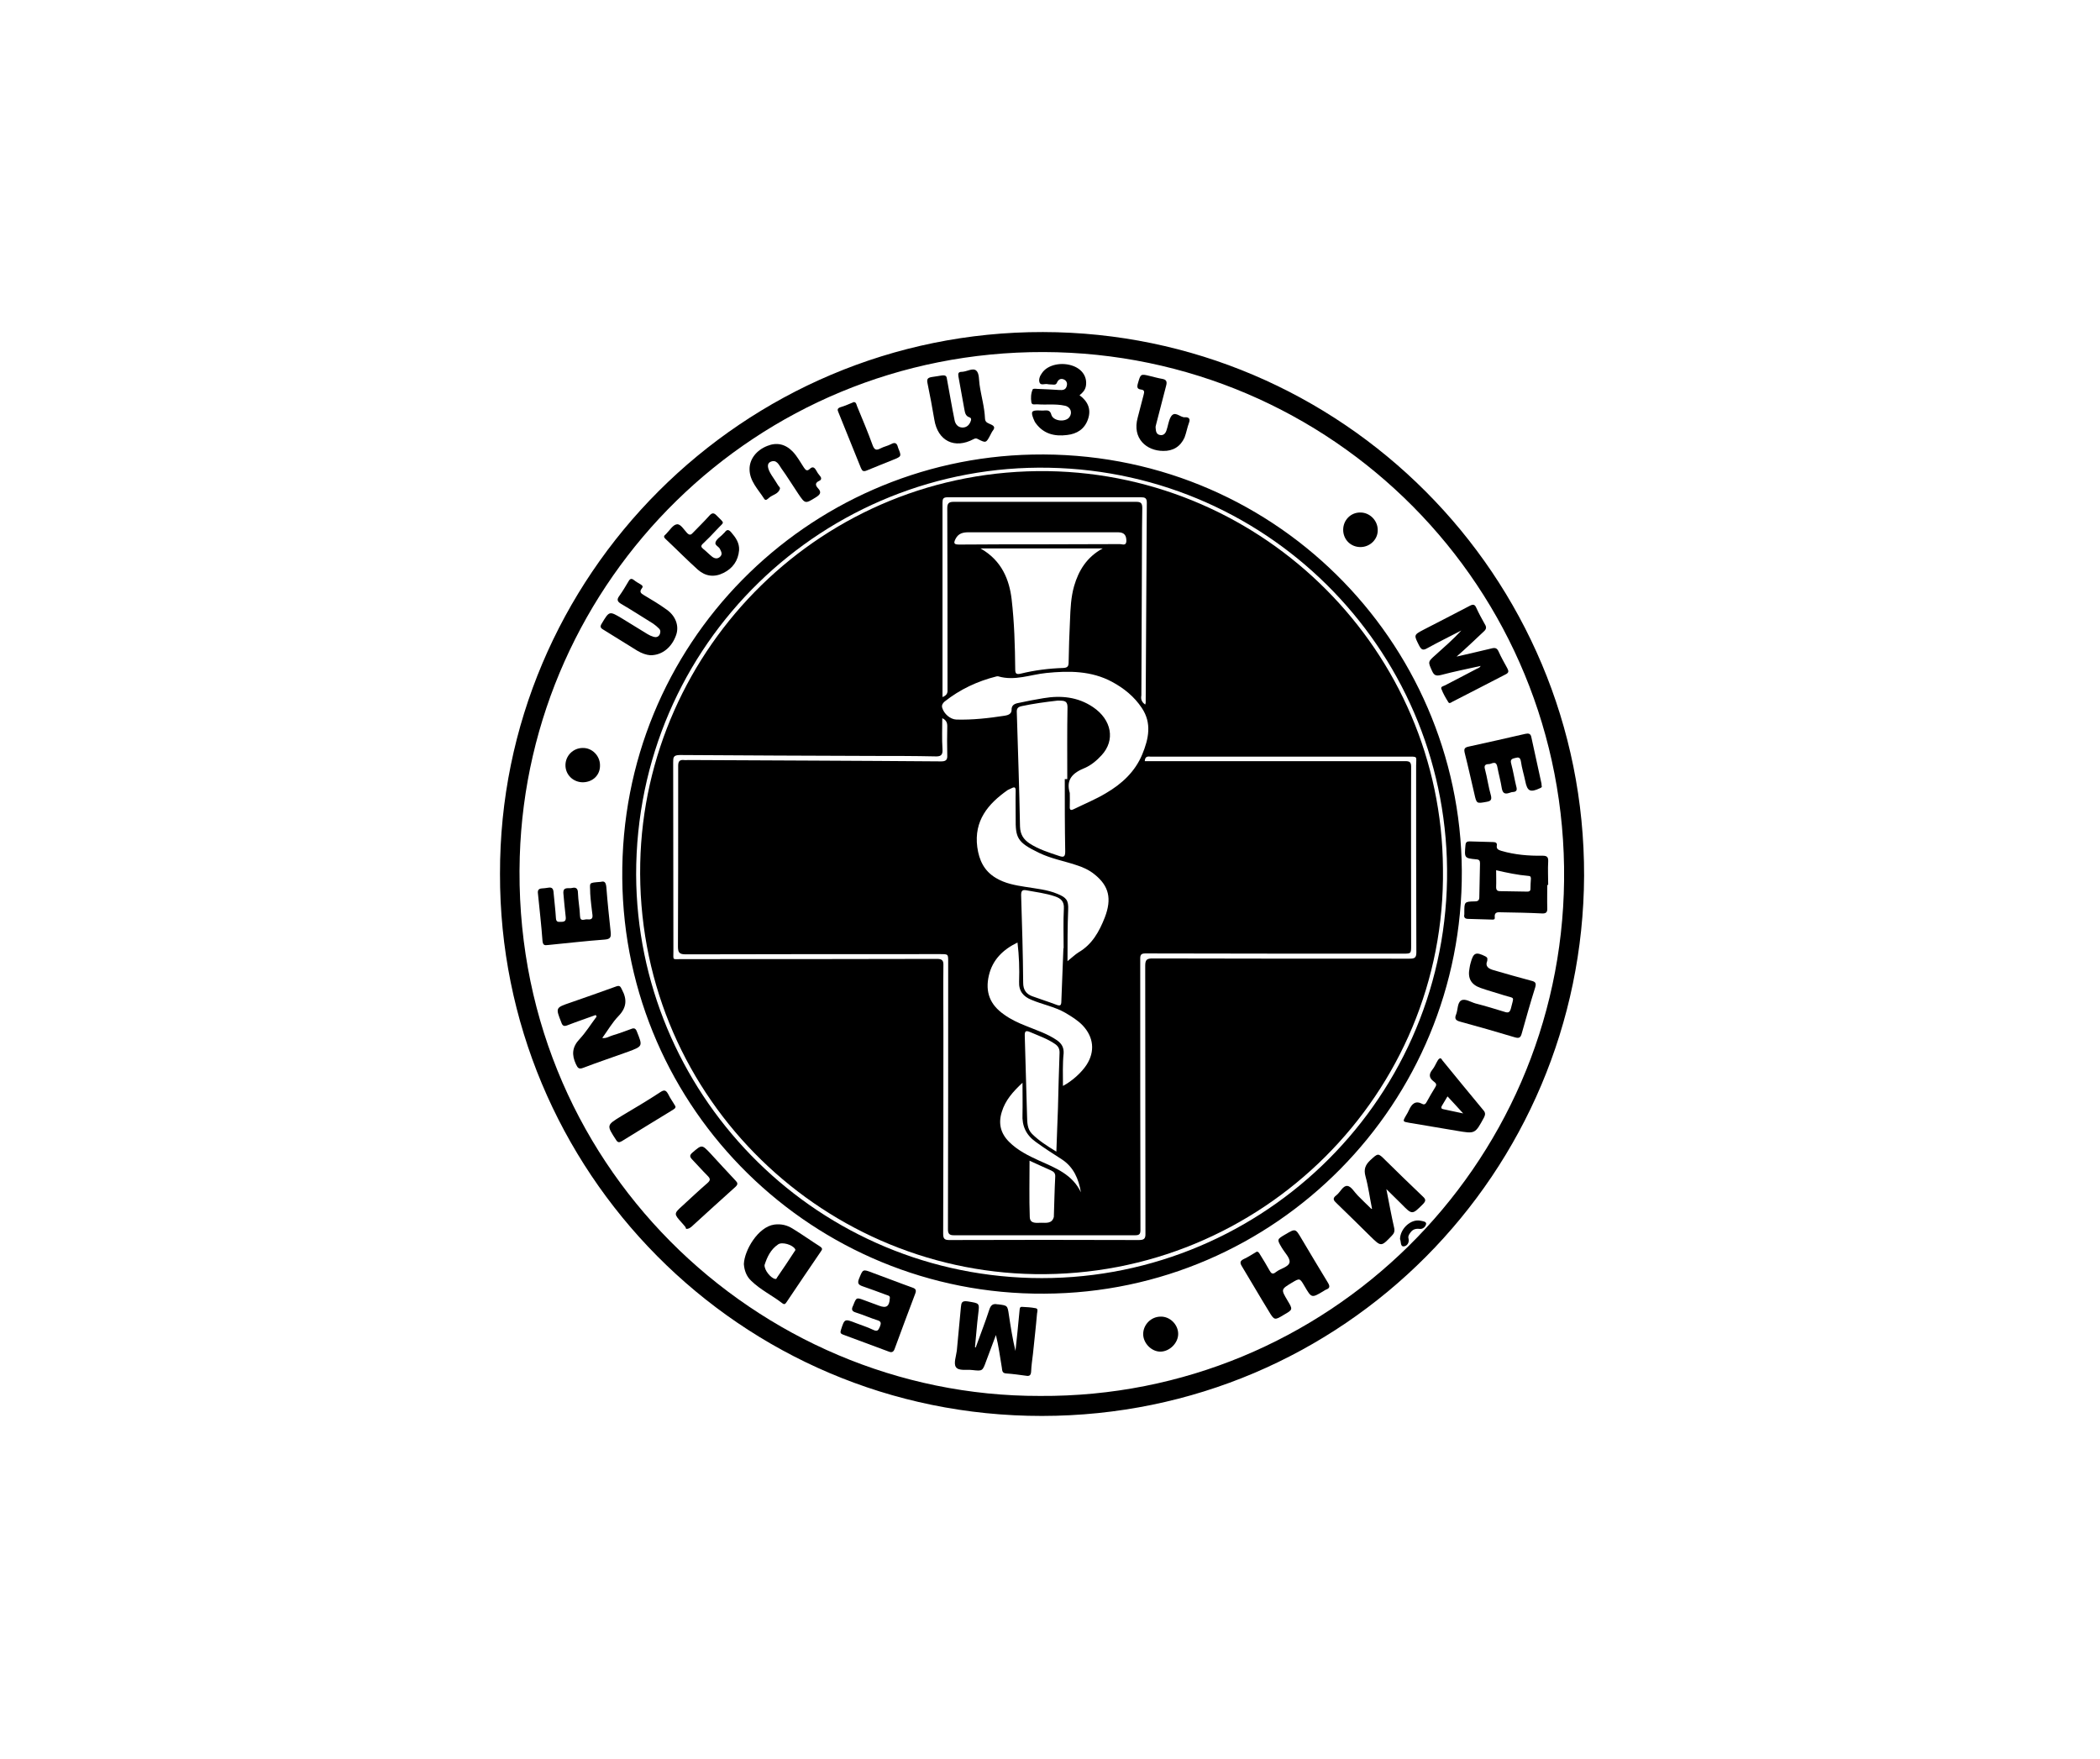
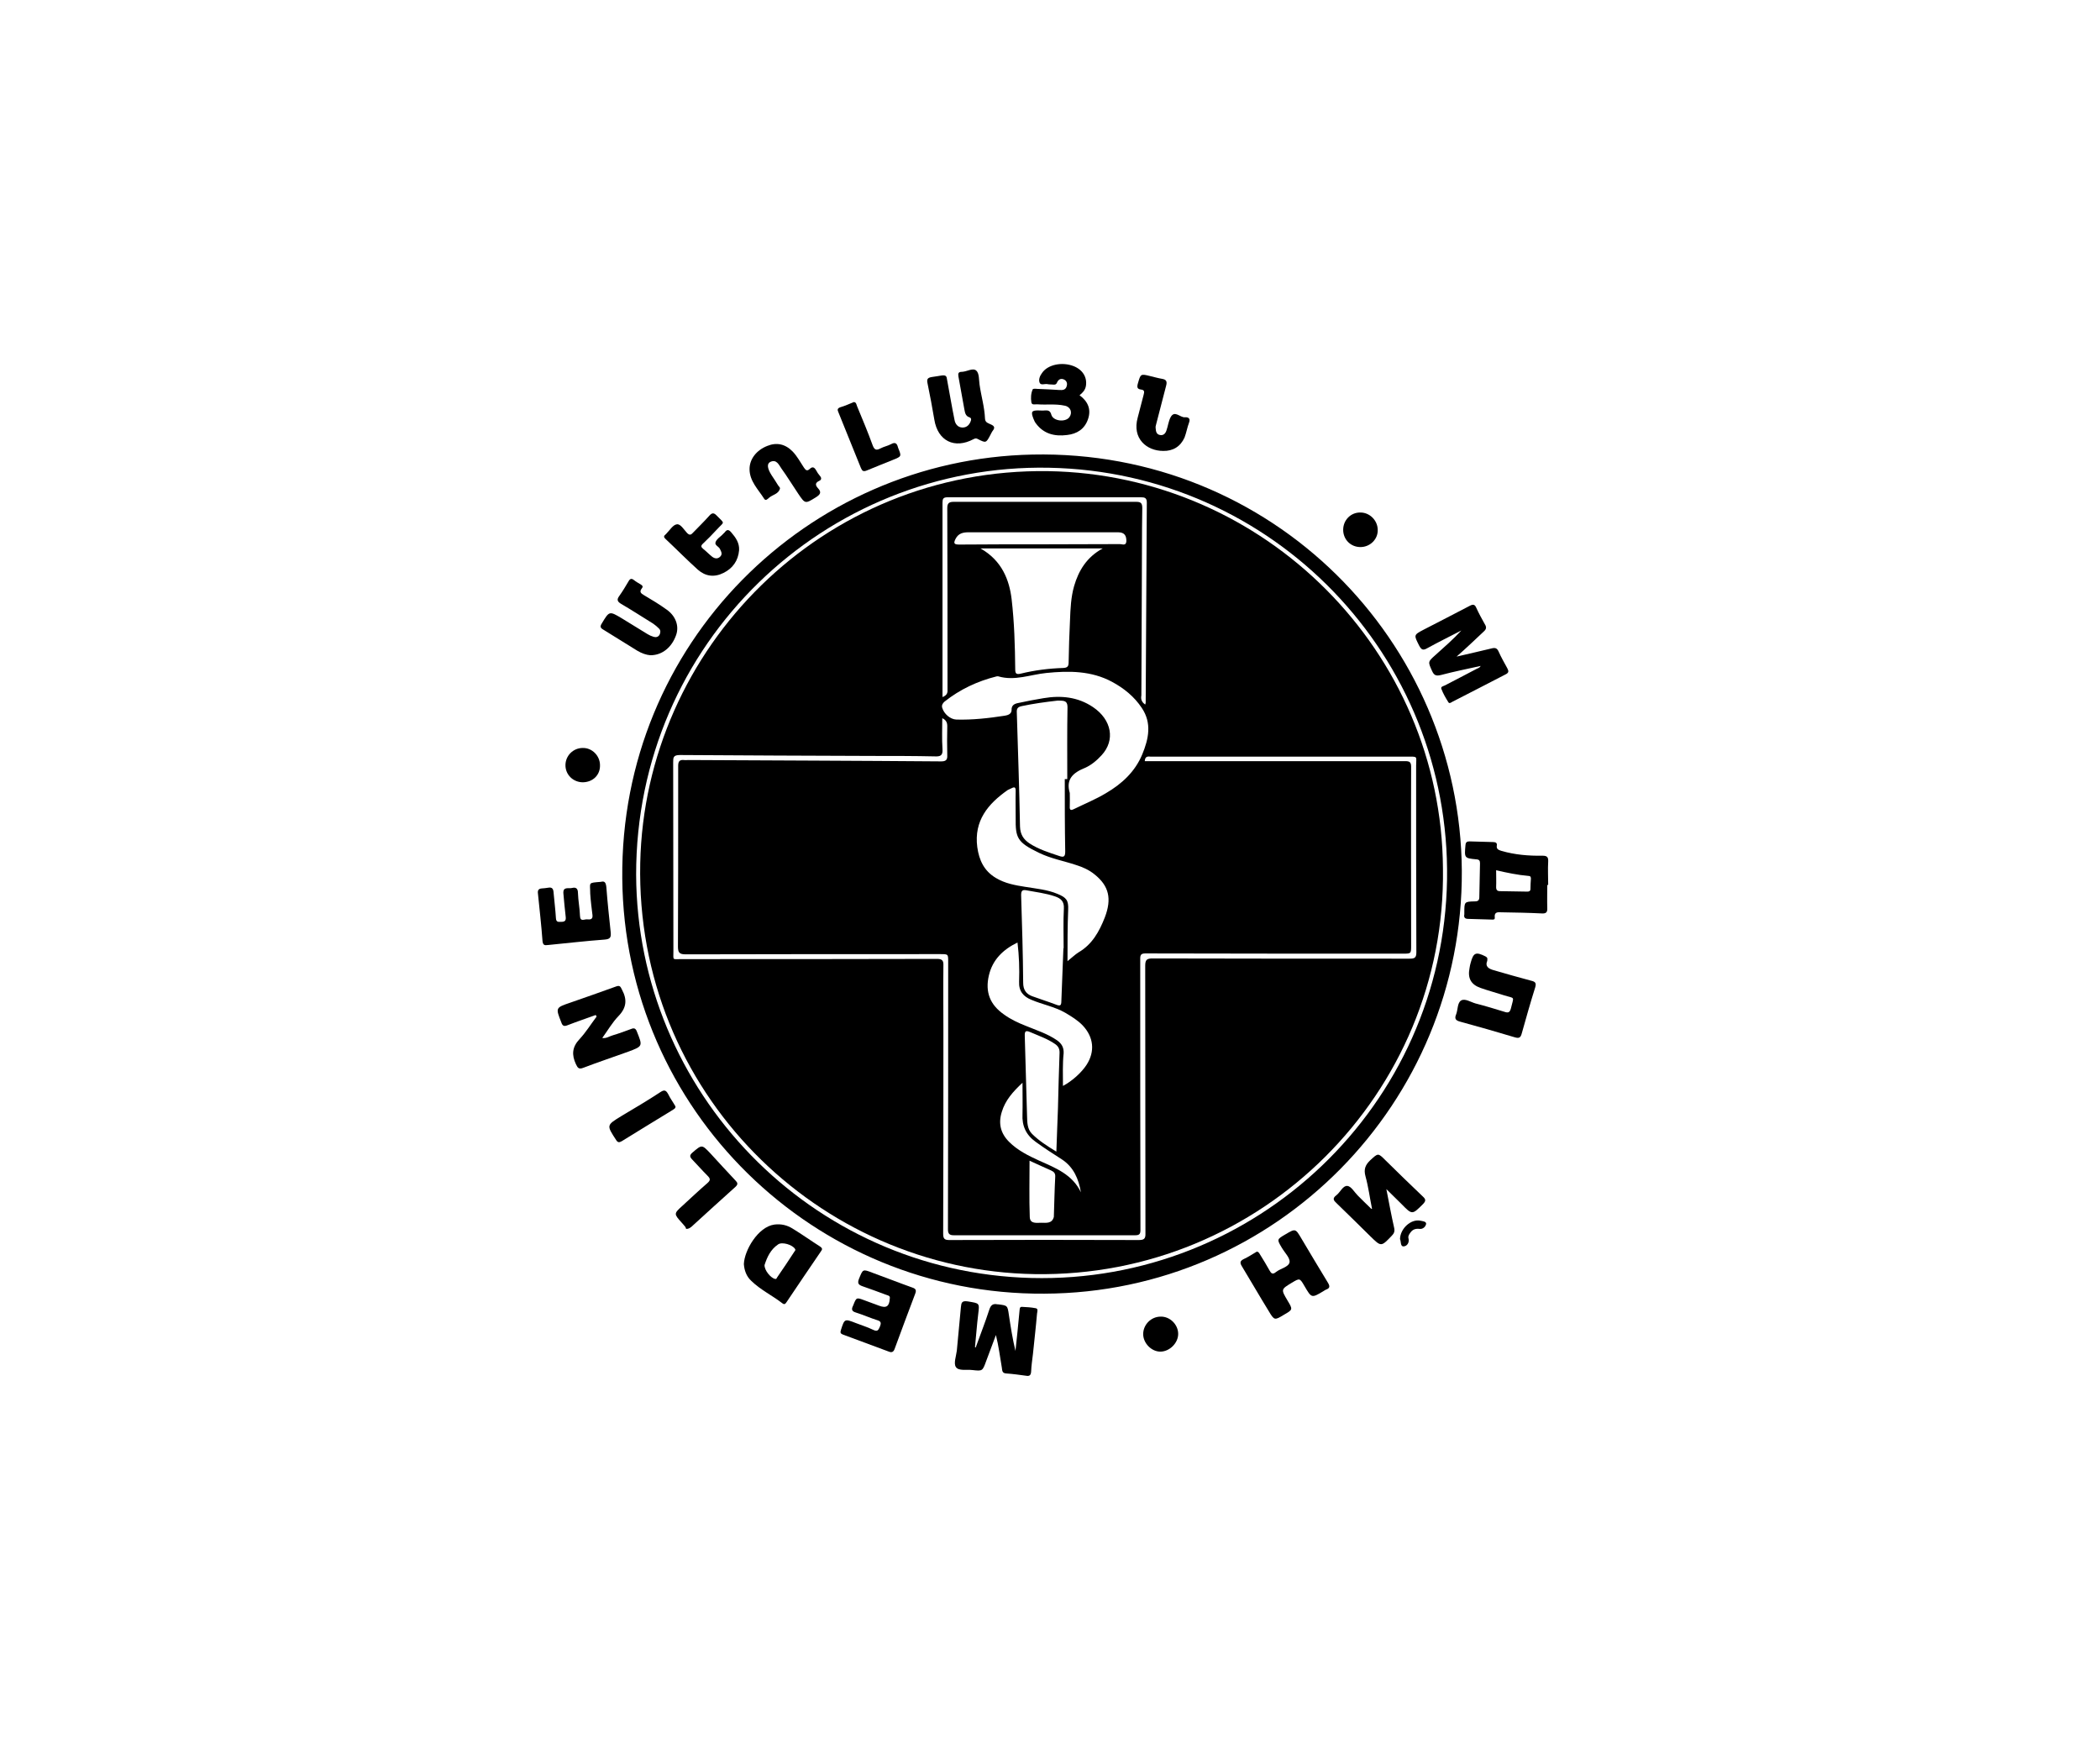
<svg xmlns="http://www.w3.org/2000/svg" version="1.1" id="Layer_1" x="0px" y="0px" viewBox="0 0 924 774" style="enable-background:new 0 0 924 774;" xml:space="preserve">
  <g>
    <g>
-       <path d="M220,384.5c-0.3-131,106.8-238.6,238.9-238.4c131.1,0.2,238.5,107,238.1,239.3C696.4,515.5,591.5,622.9,458.5,623    C325.1,623.1,219.7,514.7,220,384.5z M457.6,614.2c126.3,0.8,229.2-100.9,230.6-226.8c1.4-129-102.3-232.2-229-232.5    c-127.2-0.3-226.8,100.8-230.5,222C224.6,511.7,333.2,614.5,457.6,614.2z" />
      <path d="M459.5,569.2c-101.3,0.7-184.8-80.8-185.7-182.7c-1-103.6,81.6-184.5,180.5-186.5c105.3-2.2,188.2,82,188.9,183    C643.8,485.4,561.3,568.8,459.5,569.2z M279.9,384.9c0.4,95.2,76.6,174.9,173.9,177.4c98.7,2.5,181.3-75.8,182.9-175.4    c1.5-98.2-76.5-179.2-175.1-181.1C363.2,203.9,279.8,282.8,279.9,384.9z" />
      <path d="M640.9,288.9c5.5-1.3,10.5-2.4,15.4-3.6c1.5-0.4,2.4-0.2,3.1,1.4c1.1,2.5,2.5,4.9,3.8,7.3c0.7,1.3,0.7,2-0.7,2.7    c-7.8,4-15.6,8.1-23.5,12.1c-0.5,0.3-1.3,0.9-1.7,0.2c-1.2-1.9-2.3-3.8-3.1-5.9c-0.4-1,0.9-1.2,1.5-1.5c4.6-2.4,9.3-4.8,14-7.3    c0.6-0.3,1.3-0.4,1.8-1.3c-5.9,1.3-11.8,2.5-17.5,4c-2.1,0.5-3,0.2-3.9-1.8c-1.8-4-1.9-4,1.5-7c3.9-3.5,7.8-6.9,11.4-10.8    c-5,2.6-10.1,5.1-15,7.8c-1.9,1.1-2.6,0.7-3.6-1.2c-2.3-4.6-2.5-4.6,2.1-7c6.7-3.5,13.5-6.9,20.1-10.4c1.5-0.8,2.3-0.8,3,0.9    c1.1,2.4,2.4,4.8,3.7,7.1c0.9,1.4,0.7,2.3-0.6,3.4C648.9,281.6,645.2,285.1,640.9,288.9z" />
      <path d="M680.8,389.4c0,3.4-0.1,6.8,0,10.1c0.1,1.9-0.5,2.5-2.4,2.4c-6-0.3-11.9-0.4-17.9-0.5c-1.6-0.1-3.1-0.1-2.8,2.3    c0.1,1.1-0.8,0.9-1.5,0.9c-3.4-0.1-6.8-0.2-10.2-0.3c-1.4,0-2-0.6-1.7-2c0-0.3,0-0.5,0-0.8c0-4.7,0-4.8,4.6-4.9c1.6,0,2-0.6,2-2    c0.1-4.9,0.2-9.8,0.3-14.7c0-1.2-0.3-1.7-1.6-1.8c-5.3-0.5-5.3-0.6-4.8-6.2c0.1-1.3,0.6-1.7,1.8-1.7c3.5,0.1,6.9,0.2,10.4,0.3    c1.1,0,1.8,0.4,1.6,1.5c-0.3,1.7,0.9,2,2.1,2.4c5.9,1.7,11.9,2.2,18,2.1c2,0,2.6,0.6,2.5,2.6c-0.2,3.4,0,6.8,0,10.2    C681.1,389.4,681,389.4,680.8,389.4z M658.3,382.9c0,2.6,0.1,5,0,7.4c0,1.3,0.5,1.8,1.7,1.8c4,0.1,8,0.1,12,0.2    c0.8,0,1.4-0.2,1.4-1.2c0-1.5,0.1-3,0.2-4.5c0-0.7-0.2-1.2-1-1.2C667.8,385,663.1,384,658.3,382.9z" />
      <path d="M429.3,592.9c2-5.6,4.2-11.1,6-16.7c0.7-2.1,1.7-2.7,3.6-2.3c0.1,0,0.2,0,0.3,0c4.1,0.5,4.1,0.5,4.7,4.6    c0.8,5.3,1.6,10.5,2.9,15.9c0.3-2.8,0.6-5.7,0.9-8.5c0.3-3.1,0.6-6.2,0.9-9.3c0.1-0.7,0-1.6,1-1.6c2,0.1,4.1,0.2,6.1,0.6    c1.2,0.2,0.7,1.5,0.6,2.3c-0.5,5.9-1.2,11.8-1.8,17.8c-0.3,2.6-0.7,5.1-0.8,7.7c-0.1,1.7-0.7,2.2-2.3,1.9c-2.9-0.4-5.8-0.8-8.7-1    c-1.9-0.1-1.7-1.5-1.9-2.6c-0.8-4.7-1.4-9.5-2.6-14.3c-1.4,3.8-2.9,7.7-4.3,11.5c-1.6,4.4-1.6,4.4-6.1,3.9c-2.5-0.3-6,0.5-7.2-1.3    c-1.1-1.6,0.1-4.8,0.4-7.2c0.6-6.4,1.2-12.8,1.8-19.2c0.2-1.8,0.3-2.9,3-2.5c5.3,0.9,5.2,0.6,4.6,5.7c-0.6,4.8-0.9,9.6-1.4,14.3    C429,592.8,429.1,592.8,429.3,592.9z" />
      <path d="M262.1,446.6c-4.1,1.5-8.3,2.9-12.4,4.5c-1.5,0.6-2.2,0.3-2.7-1.2c-2.6-6.6-2.6-6.5,4.1-8.8c6.6-2.3,13.2-4.6,19.8-7    c1.8-0.7,2.1-0.1,2.8,1.4c2.3,4.3,2,7.9-1.6,11.6c-2.7,2.8-4.7,6.3-7.1,9.6c1.8,0.3,3.2-0.8,4.7-1.2c2.7-0.8,5.4-1.8,8.1-2.8    c1.2-0.5,1.9-0.2,2.4,1.1c2.6,6.5,2.7,6.5-3.7,8.9c-6.6,2.4-13.3,4.6-19.8,7.1c-2,0.8-2.5,0.1-3.3-1.6c-1.9-4.1-1.7-7.5,1.6-11    c2.8-3,5-6.6,7.5-9.9C262.3,446.8,262.2,446.7,262.1,446.6z" />
      <path d="M603.7,531.9c-1-4.9-1.6-9.7-2.9-14.4c-0.8-3-0.1-4.9,2.1-7c3.5-3.2,3.4-3.3,6.7,0c5.5,5.4,10.9,10.7,16.5,16    c1.3,1.2,1.3,1.9,0.1,3.2c-4.9,4.9-4.8,4.9-9.7-0.1c-2-2-4-3.9-6.5-6.4c1.2,6.2,2.2,11.6,3.4,16.9c0.4,1.7,0,2.6-1.1,3.7    c-4.6,4.8-4.6,4.8-9.3,0.2c-5-4.9-9.9-9.8-14.9-14.6c-1.3-1.2-2-2.1-0.1-3.5c1.7-1.3,2.9-4.3,4.8-4.1c1.7,0.1,3.1,2.7,4.6,4.2    c1.9,1.9,3.8,3.8,5.7,5.6C603.1,531.8,603.3,531.8,603.7,531.9z" />
      <path d="M553,550.7c0.9,0.1,1.1,0.8,1.5,1.4c1.4,2.3,2.8,4.5,4.1,6.9c0.7,1.3,1.4,1.9,2.8,0.7c2-1.6,5.6-2.2,6-4.3    c0.3-1.9-2.1-4.2-3.4-6.4c-2.2-3.7-2.2-3.7,1.6-5.9c4.4-2.6,4.4-2.6,7,1.8c3.9,6.5,7.7,13,11.7,19.5c0.9,1.5,0.9,2.4-0.8,3    c-0.4,0.2-0.8,0.4-1.2,0.7c-5.2,3.1-5.2,3.1-8.3-2.2c-2.1-3.6-2.1-3.6-5.6-1.5c-4.8,2.9-4.8,2.9-1.9,7.8c2.4,4,2.4,4-1.6,6.3    c-4.1,2.5-4.2,2.5-6.7-1.7c-4-6.5-7.8-13.1-11.8-19.7c-0.9-1.5-0.8-2.3,0.8-3.1C549.2,553.1,551.1,551.8,553,550.7z" />
      <path d="M654.4,422.7c-1.1,2.7,0.8,3.6,2.9,4.2c5.4,1.6,10.9,3.1,16.4,4.6c1.7,0.4,2.4,0.9,1.8,2.9c-2.1,6.7-4,13.4-5.9,20.2    c-0.5,1.9-1.1,2.4-3.1,1.8c-8-2.4-16-4.7-24.1-6.9c-1.9-0.5-2.5-1.3-1.7-3.2c0.8-2,0.5-5.1,2.2-6.1c1.7-1,4.2,0.7,6.3,1.3    c4.3,1.1,8.6,2.4,12.8,3.7c1.5,0.5,2.3,0.4,2.8-1.5c1.3-5.6,2-4.2-3.1-5.8c-3.4-1.1-6.8-2-10.2-3.2c-4.3-1.5-5.8-4.3-4.9-8.8    c0.1-0.8,0.3-1.6,0.5-2.3c1.2-4.5,2.3-4.9,6.5-2.8C654.5,421.4,654.5,421.4,654.4,422.7z" />
      <path d="M327.3,556.2c0.2-6,6.2-16.4,13.4-17.4c3.1-0.4,5.7,0.3,8.1,1.8c4.1,2.5,8,5.3,12.1,7.9c1,0.7,1,1.2,0.3,2.1    c-5.1,7.4-10.1,14.9-15.1,22.3c-0.6,0.9-1,1.2-1.9,0.5c-4.4-3.4-9.6-5.9-13.6-9.8C328.4,561.6,327.5,558.9,327.3,556.2z     M336.4,556.6c-0.1,2.3,2.7,5.7,4.6,6.1c0.7,0.2,0.7-0.3,0.9-0.6c2.6-3.8,5.2-7.6,7.7-11.5c0.2-0.3,0.6-0.6,0.2-1.1    c-1.1-1.8-5.6-3.2-7.4-2C339,549.8,337.5,553.2,336.4,556.6z" />
      <path d="M264.4,388c1.7-0.5,2.2,0.4,2.4,2.4c0.5,6.6,1.2,13.1,1.9,19.7c0.2,2.1,0,3.1-2.6,3.3c-8.3,0.6-16.7,1.6-25,2.4    c-1.5,0.2-2.2,0.1-2.4-1.8c-0.5-6.9-1.3-13.8-2-20.8c-0.2-1.4,0.2-2.2,1.7-2.3c0.9-0.1,1.8-0.1,2.7-0.3c2-0.4,2.4,0.6,2.5,2.4    c0.3,3.6,0.8,7.3,1,10.9c0.1,2,1.1,1.7,2.4,1.7c1.7,0,2.1-0.7,1.9-2.3c-0.4-3.4-0.7-6.7-1-10.1c-0.3-3.3,2.3-2.1,3.8-2.5    c1.6-0.4,2.6,0.1,2.6,2.2c0.1,3.4,0.8,6.7,0.9,10.1c0.1,2.7,1.9,1.4,3.1,1.5c1.2,0.1,2.6,0.2,2.4-1.8c-0.4-3.2-0.8-6.4-1-9.5    C259.7,388.1,258.5,388.5,264.4,388z" />
-       <path d="M678.3,345.5c0.3,0.9-0.1,1-0.7,1.3c-4.3,2-5.6,1.4-6.5-3.2c-0.6-2.9-1.5-5.7-1.9-8.6c-0.3-1.8-1.1-1.9-2.5-1.5    c-1.3,0.3-2.3,0.6-1.8,2.4c0.9,3.3,1.4,6.6,2.2,9.9c0.5,1.7,0.4,2.6-1.6,2.7c-0.5,0-1,0.3-1.5,0.4c-1.9,0.6-2.8,0.1-3.2-2    c-0.5-3.2-1.4-6.4-2-9.6c-0.6-2.9-2.5-1.1-3.7-1.1c-1.3,0-2.3,0.4-1.7,2.3c1,3.8,1.5,7.7,2.6,11.5c0.5,2-0.2,2.5-1.9,2.8    c-4.4,0.8-4.4,0.9-5.4-3.6c-1.4-5.9-2.7-11.9-4.2-17.8c-0.4-1.7-0.3-2.5,1.7-2.9c8.3-1.8,16.6-3.7,24.9-5.6    c1.4-0.3,2.4-0.2,2.7,1.5c1.5,6.9,3,13.7,4.5,20.6C678.2,345.1,678.3,345.4,678.3,345.5z" />
      <path d="M391.5,571.4c0.3-1.4-0.9-1.4-1.6-1.7c-3.5-1.3-7-2.6-10.5-3.8c-1.6-0.6-2.2-1.2-1.5-3.1c1.8-4.4,1.6-4.5,6-2.8    c5.8,2.1,11.6,4.4,17.5,6.5c1.5,0.5,1.9,1.1,1.3,2.7c-3.1,8.1-6.1,16.3-9.1,24.4c-0.5,1.3-1.3,1.6-2.5,1.1    c-6.7-2.5-13.5-5-20.2-7.5c-1-0.4-1.3-0.8-0.9-2c1.6-5,1.6-5,6.5-3.1c2.6,1,5.4,1.9,7.9,3.1c1.9,0.9,2.2-0.3,2.8-1.6    c0.5-1.3,0.6-2.2-1.1-2.7c-3.2-1-6.3-2.4-9.5-3.4c-1.7-0.5-2.1-1.3-1.3-2.9c0-0.1,0.1-0.2,0.1-0.2c1.4-3.6,1.4-3.6,4.9-2.3    c2.2,0.8,4.3,1.6,6.5,2.4C390,575.7,391.3,574.8,391.5,571.4z" />
-       <path d="M633.9,465.6c0.3,0.3,0.6,0.6,0.8,1c6,7.3,11.9,14.6,18,21.9c0.9,1,0.9,1.9,0.3,3.1c-4,7.4-3.9,7.3-12.2,5.9    c-6.9-1.2-13.9-2.3-20.8-3.5c-2.8-0.5-2.9-0.5-1.4-3.1c0.5-0.8,1-1.7,1.4-2.6c1.2-2.6,2.8-4.2,5.8-2.6c0.9,0.5,1.5,0,1.9-0.8    c1.3-2.3,2.5-4.5,3.9-6.7c0.8-1.3-0.1-1.8-0.8-2.4c-2-1.5-2.2-3.1-0.6-5.1c1-1.2,1.6-2.8,2.4-4.1    C632.9,466.2,633.1,465.7,633.9,465.6z M636.9,482.4c-0.9,1.5-1.7,2.9-2.5,4.2c-0.4,0.7-0.3,1.2,0.5,1.4c2.7,0.6,5.5,1.2,8.9,1.9    C641.3,487.1,639.2,484.9,636.9,482.4z" />
      <path d="M414.4,165.2c2.2-0.3,2.1,0.8,2.3,1.8c1.1,5.9,2.1,11.9,3.3,17.8c0.3,1.7,1.4,3.2,3.3,3.3c1.7,0.1,3-0.8,3.7-2.5    c0.4-0.9,0.5-1.7-0.5-2c-1.8-0.6-1.9-2.2-2.2-3.6c-0.9-4.8-1.7-9.6-2.6-14.4c-0.2-1.3,0-1.9,1.3-2c0.1,0,0.2,0,0.3,0    c2.2-0.1,4.8-1.9,6.3-0.5c1.3,1.2,1.1,4,1.4,6.1c0.7,5,2.2,9.9,2.4,15c0.1,1.8,1.5,2,2.7,2.6c1.3,0.6,1.8,1.3,0.8,2.6    c-0.5,0.6-0.8,1.4-1.2,2.1c-1.8,3.4-1.9,3.5-5.4,1.7c-0.7-0.4-1.1-0.4-1.9,0c-8.4,4.5-15.8,0.8-17.3-8.6c-0.9-5.3-1.9-10.7-3-16    c-0.4-1.8,0.1-2.4,1.8-2.7C411.7,165.7,413.4,165.3,414.4,165.2z" />
      <path d="M286.2,288.3c-1.7-0.1-3.8-0.8-5.8-2c-5-3.1-10-6.2-15-9.3c-1.2-0.7-1.5-1.3-0.6-2.7c3.3-5.5,3.3-5.5,8.7-2.3    c3.8,2.3,7.6,4.7,11.4,7c0.8,0.5,1.7,0.9,2.7,1.2c1,0.3,2,0.1,2.6-0.9c0.5-1,0.5-2-0.2-2.7c-0.8-0.8-1.7-1.6-2.6-2.2    c-4.7-2.9-9.3-5.9-14.1-8.7c-1.7-1-2-1.9-0.8-3.5c1.5-2.1,2.8-4.3,4.1-6.5c0.6-1.1,1.3-1.3,2.3-0.5c1,0.8,2.1,1.4,3.1,2    c0.8,0.5,1,1,0.4,1.7c-1.2,1.5-0.4,2.2,1,3c3.4,2,6.7,4,9.9,6.3c4,2.8,5.6,7.2,4.2,11.2C295.6,284.8,291.4,288.3,286.2,288.3z" />
      <path d="M475,173.9c3.8,2.8,5.2,6.3,3.7,10.6c-1.5,4.3-4.8,6.4-9.2,6.9c-5.5,0.7-10.3-0.5-13.7-5.1c-0.5-0.6-0.8-1.4-1.1-2.1    c-1.2-3.1-0.8-3.7,2.5-3.6c0.8,0,1.6,0.1,2.4,0c1.5-0.1,2.5,0,3,1.9c0.8,2.8,6.1,3.4,7.9,1.1c1.5-2,0.6-4.6-2-5.1    c-4-0.9-8-0.3-12-0.6c-1-0.1-2.5,0.5-2.7-0.9c-0.3-1.9-0.2-3.9,0.6-5.7c0.1-0.3,1.2-0.3,1.8-0.2c3.3,0.1,6.6,0.3,9.9,0.5    c1.5,0.1,2.9,0,3.3-1.9c0.3-1.2-0.2-2.2-1.2-2.7c-1.5-0.7-2.6,0-3.2,1.5c-0.4,0.8-1.1,0.8-1.8,0.7c-0.8-0.1-1.6,0-2.4-0.2    c-1.2-0.2-2.9,0.7-3.4-0.7c-0.5-1.4,0.2-3,1.1-4.2c2.5-3.7,8.8-5,13.9-3c4,1.6,6,4.9,5.4,8.7C477.5,171.6,476.4,172.8,475,173.9z" />
      <path d="M325.2,242.1c-0.4,4.6-2.8,8-6.9,10c-4,2-7.9,1.5-11.2-1.4c-4.9-4.4-9.5-9.1-14.3-13.6c-0.8-0.7-0.8-1.3,0-1.9    c0.1-0.1,0.3-0.2,0.4-0.4c1.5-1.5,2.9-3.9,4.6-4.1c1.6-0.3,3.1,2.3,4.5,3.8c1.2,1.2,1.8,0.8,2.7-0.2c2.4-2.5,4.9-4.9,7.2-7.5    c1.1-1.2,1.9-1.2,3-0.1c3.9,4,3.6,2.6,0.3,6.2c-2,2.2-4.1,4.3-6.2,6.3c-1,0.9-0.9,1.5,0.1,2.3c1.4,1.1,2.6,2.4,4,3.5    c1.1,0.8,2.3,1,3.4,0c1.2-1.1,0.6-2.2,0-3.4c-0.5-1.2-2.6-1.7-1.9-3.2c0.5-1.2,1.7-2,2.7-2.9c0.4-0.5,0.9-0.8,1.3-1.3    c1-1.4,1.8-1.2,2.9,0.1C323.7,236.5,325.4,238.9,325.2,242.1z" />
      <path d="M329.8,206.4c0-4.4,3-8.3,7.8-10.2c4.2-1.7,8-0.8,11.2,2.5c2,2.1,3.3,4.6,4.9,7c0.7,1,1.3,1.8,2.5,0.7    c1.4-1.4,2.2-0.7,3,0.7c0.4,0.8,0.9,1.5,1.5,2.2c0.8,0.9,0.9,1.8-0.3,2.3c-1.9,0.9-1.6,2-0.5,3.2c1.7,1.8,1,2.8-0.9,4    c-4.7,2.9-4.7,3-7.8-1.6c-2.5-3.7-4.8-7.5-7.4-11.1c-1.1-1.6-2.1-4.1-4.8-2.9c-1.7,0.8-1.4,2.9,0.5,5.9c1,1.5,2,3,2.9,4.5    c0.3,0.4,0.9,1,0.8,1.3c-0.6,2.5-3.2,2.7-4.8,4.1c-0.6,0.5-1.5,1.6-2.2,0.4C333.6,215.3,329.8,211.7,329.8,206.4z" />
      <path d="M511.8,198.4c-7.2,0-13.8-5.4-11.2-14.7c0.9-3.3,1.7-6.7,2.6-10c0.3-1.2,0.5-2.1-1.1-2.3c-1.8-0.2-1.9-1.1-1.4-2.8    c1.2-4.1,1.1-4.2,5.5-3.1c1.7,0.4,3.4,0.9,5.2,1.2c1.8,0.3,2.2,1.2,1.7,3c-1.5,5.7-2.9,11.3-4.4,17c-0.2,0.6-0.3,1.2-0.2,1.8    c0.1,1.3,0.3,2.6,1.9,2.9c1.5,0.3,2.4-0.7,2.8-1.9c0.7-1.9,0.9-4,1.8-5.8c1.8-3.5,4.2,0.1,6.4-0.1c1-0.1,2.6,0.2,1.8,2.3    c-0.8,2.1-1.2,4.5-2,6.6C519.4,196.5,516.1,198.5,511.8,198.4z" />
      <path d="M301.9,540.7c0,0.1-0.1-0.4-0.3-0.8c-0.5-0.7-1.2-1.4-1.7-2c-3.4-3.8-3.5-3.9,0.4-7.4c3.6-3.3,7.2-6.7,10.9-9.9    c1.5-1.3,1.4-2,0.1-3.3c-2.3-2.3-4.5-4.8-6.8-7.2c-1-1.1-1.2-1.8,0.2-3c4.1-3.5,4.1-3.6,7.8,0.3c3.7,4,7.3,8,11.1,12    c1,1,1.2,1.7,0,2.8c-6.5,5.8-12.9,11.7-19.4,17.6C303.7,540.1,303.3,540.7,301.9,540.7z" />
      <path d="M375.7,176.9c1.1,0.1,1.1,1.1,1.4,1.8c2.4,5.8,4.8,11.5,6.9,17.3c0.8,2.1,1.7,2.2,3.4,1.3c1.5-0.8,3.2-1.1,4.7-1.9    c1.8-1,2.6-0.3,3,1.4c0,0.1,0.1,0.2,0.1,0.3c1.5,3.7,1.5,3.7-2.2,5.2c-3.9,1.6-7.8,3.1-11.6,4.7c-1.5,0.6-2,0.3-2.6-1.1    c-3.3-8.2-6.6-16.3-9.9-24.5c-0.5-1.1-0.5-1.7,0.8-2.2C371.8,178.6,373.7,177.7,375.7,176.9z" />
      <path d="M297.2,486.8c0.1,0.9-0.6,1.1-1.1,1.5c-7.5,4.6-15.1,9.2-22.5,13.8c-1.2,0.7-1.8,0.6-2.5-0.5c-4.3-6.6-4.3-6.5,2.4-10.6    c5.7-3.4,11.5-6.8,17.1-10.5c1.8-1.2,2.5-0.7,3.4,0.9C294.9,483.3,296.2,485,297.2,486.8z" />
      <path d="M518.4,586.9c0,4-3.7,7.7-7.7,7.8c-4,0.1-7.7-3.7-7.7-7.7c0-4.2,3.5-7.7,7.7-7.7C514.8,579.2,518.4,582.8,518.4,586.9z" />
      <path d="M256.5,344.2c-4.3,0-7.7-3.3-7.7-7.5c0-4.2,3.4-7.6,7.6-7.6c4.1-0.1,7.6,3.4,7.6,7.6C264.1,341,260.9,344.1,256.5,344.2z" />
      <path d="M598.6,240.7c-4.3,0-7.6-3.3-7.6-7.6c0-4.3,3.4-7.7,7.6-7.6c4.1,0,7.6,3.5,7.6,7.7C606.3,237.3,602.8,240.7,598.6,240.7z" />
      <path d="M616,545.2c0.1-4.7,4.9-9,9-8.1c0.9,0.2,2.6,0.3,2.5,1.4c-0.2,1.1-1.3,2.4-2.9,2.2c-1.7-0.2-3,0.2-4,1.6    c-0.5,0.7-1.1,1.5-0.9,2.4c0.6,2.1-0.7,3.7-2.2,3.7C616.1,548.4,616.5,546.1,616,545.2z" />
      <path d="M634.9,382.2c1.4,98.7-79.8,180-179.6,178.4c-95.4-1.5-175.7-80.3-173.6-180.8c2-94.7,80.3-173.9,179.4-172.5    C556.7,208.8,634.3,286.8,634.9,382.2z M503.7,334.9c0.8,0,1.6,0,2.4,0c24.5,0,48.9,0,73.4,0c12.9,0,25.9,0,38.8,0    c1.9,0,2.6,0.4,2.6,2.5c-0.1,26.2,0,52.3,0,78.5c0,3.7,0,3.7-3.6,3.7c-37.8,0-75.5,0-113.3-0.1c-1.6,0-2.3,0.4-2.3,2.1    c0,0.7,0,1.4,0,2.1c0,39.2,0,78.4,0.1,117.6c0,1.8-0.7,2.2-2.3,2.2c-26.6,0-53.2,0-79.8,0c-1.9,0-2.6-0.6-2.6-2.6    c0.1-39.2,0.1-78.4,0.1-117.6c0-3.5,0.1-3.5-3.5-3.5c-37.3,0-74.6,0-112,0.1c-2.8,0-3.4-0.8-3.4-3.5c0.1-22.7,0.1-45.4,0.1-68    c0-3.8,0-7.7,0-11.5c0-1.8,0.6-2.7,2.5-2.5c0.7,0.1,1.4,0,2.1,0c37,0.2,74.1,0.3,111.1,0.6c2,0,2.8-0.6,2.7-2.6    c-0.1-4.3-0.1-8.6,0-12.9c0-1.6-0.5-2.7-2.2-3.5c0,4.7-0.2,9.1,0.1,13.6c0.2,2.8-0.9,3.3-3.3,3.2c-9.1-0.2-18.2-0.2-27.3-0.2    c-28.3-0.1-56.6-0.2-84.9-0.4c-3,0-3,1.1-3,3.3c0.1,27.7,0,55.4,0.1,83c0,4.2-0.6,3.5,3.5,3.5c37.5,0,75,0,112.5-0.1    c2.2,0,2.9,0.7,2.8,2.9c-0.1,9.6,0,19.3,0,28.9c0,29.7,0,59.5-0.1,89.2c0,2.2,0.7,2.7,2.7,2.7c27.8-0.1,55.5-0.1,83.3,0    c2.2,0,3.1-0.4,3-2.9c-0.1-39.3,0-78.6-0.1-117.8c0-2.7,0.8-3.2,3.3-3.2c37.7,0.1,75.3,0.1,113,0.1c2.1,0,3-0.3,3-2.7    c-0.1-27.4-0.1-54.8-0.1-82.2c0-4.3,1-4-4.2-4c-37.6,0-75.2,0-112.8,0C504.5,332.7,503.8,333.2,503.7,334.9z M470.7,348.9    c0,2,0.1,3.9,0,5.9c-0.1,1.6,0.4,1.9,1.8,1.2c4.7-2.3,9.6-4.3,14.1-7c7-4.1,12.8-9.4,16-17.1c2.8-6.8,4.3-13.7-0.2-20.4    c-3.3-5-7.9-8.7-13.1-11.5c-9.1-4.9-19-4.9-28.9-3.9c-7,0.7-13.9,3.6-21.1,1.5c-0.2-0.1-0.5,0-0.8,0c-8.4,2.1-16.1,5.7-22.9,11.1    c-0.8,0.7-1.4,1.6-1,2.8c0.8,2.6,3.5,5,6.2,5.1c7.1,0.2,14.2-0.6,21.3-1.7c1.3-0.2,3-0.7,3-2.5c-0.1-2.2,1.4-2.8,3-3.1    c3.7-0.8,7.3-1.5,11-2.1c7.7-1.3,15.1-0.6,21.8,3.9c8.3,5.6,9.9,14.6,3.8,21.2c-2.1,2.3-4.6,4.4-7.4,5.6    C472.1,340,468.9,342.9,470.7,348.9z M431.4,241.3c9.6,5.4,12.7,14.1,13.7,22.2c1.2,10.3,1.5,20.6,1.6,30.9c0,1.8,0.3,2.5,2.4,2    c6.1-1.5,12.4-2.3,18.7-2.5c1.8-0.1,2.4-0.6,2.4-2.5c0.1-6.2,0.3-12.3,0.6-18.4c0.2-5.1,0.4-10.2,1.8-15.1    c2-6.9,5.6-12.8,12.6-16.6C467.1,241.3,449.6,241.3,431.4,241.3z M469.7,422.9c1.9-1.5,3.3-2.9,4.9-3.9c6-3.5,9.1-9.2,11.5-15.3    c3.2-8.3,1.8-13.9-4.4-18.9c-2.4-2-5.3-3.3-8.2-4.2c-5.4-1.8-11-2.8-16.2-5.3c-9.8-4.7-10.5-6.6-10.4-15.5c0-3.9-0.1-7.9,0-11.8    c0-1.6-0.4-1.9-1.8-1.2c-0.5,0.3-1.2,0.5-1.7,0.8c-8.7,6.1-14.9,13.5-13.4,25.1c0.8,5.8,3,10.5,8.2,13.6c4,2.4,8.4,3.2,12.9,3.9    c4.8,0.8,9.7,1.2,14.2,3.1c3.9,1.6,4.9,2.8,4.7,7C469.7,407.6,469.7,415,469.7,422.9z M468.5,342.8c0.4,0,0.7,0,1.1,0    c0-10.5-0.1-21.1,0.1-31.6c0-2.2-0.8-2.8-2.6-2.9c-0.7,0-1.4-0.1-2.1,0c-5.2,0.6-10.4,1.3-15.5,2.4c-1.9,0.4-2.2,1.3-2.1,2.9    c0.5,16.7,1.1,33.3,1.4,50c0.1,3.5,1.5,5.7,4.2,7.5c4,2.6,8.5,4,13,5.5c2.2,0.8,2.7,0.2,2.7-2C468.5,364,468.5,353.4,468.5,342.8z     M467.7,477.8c4-2.1,8.2-5.9,10.4-9.3c3.8-5.9,3.1-12.2-1.7-17.3c-2.2-2.3-5-4-7.7-5.6c-4.7-2.7-10-3.6-14.9-5.7    c-3.5-1.4-5.6-3.8-5.4-8c0.2-5.7,0-11.3-0.7-17.2c-6.4,3.1-11,7.6-12.6,14.5c-1.7,7.3,0.5,12.9,6.7,17.2c2.9,2.1,6.1,3.6,9.4,4.9    c4.8,2,9.7,3.5,14,6.5c1.9,1.4,2.9,3,2.8,5.6C467.5,468.2,467.7,472.9,467.7,477.8z M467.9,417.2c0,0,0.1,0,0.1,0    c0-5.8-0.2-11.6,0.1-17.4c0.2-3.2-1.3-4.5-3.9-5.4c-4.1-1.4-8.5-1.9-12.7-2.7c-1.8-0.3-2.2,0.4-2.2,2.2    c0.4,12.8,0.8,25.7,0.9,38.5c0,3.1,1.3,4.9,3.9,5.9c3.5,1.3,7.1,2.4,10.5,3.7c1.8,0.7,2.4,0.6,2.4-1.6    C467.3,432.7,467.6,425,467.9,417.2z M464.8,506.7c0.2-6.6,0.5-12.8,0.7-19c0.2-8.1,0.4-16.2,0.7-24.3c0.1-1.8-0.5-3-1.9-4    c-3.3-2.3-7.1-3.6-10.8-5.2c-2.1-0.9-2.7-0.7-2.6,1.7c0.4,11.7,0.6,23.3,1,35c0.1,2.8,0,5.8,2.2,8    C457.1,501.9,460.7,504.2,464.8,506.7z M503.9,310c0.1-0.5,0.2-0.7,0.2-0.8c0.2-29.4,0.3-58.7,0.5-88.1c0-2.1-1-2.3-2.6-2.3    c-28.4,0-56.8,0-85.1,0c-1.9,0-2.2,0.7-2.2,2.4c0,27,0,54.1,0,81.1c0,1.4,0,2.7,0,4.4c1.8-0.7,2.3-1.7,2.2-3.1c0-2,0-3.9,0-5.9    c0-24.7,0-49.4-0.1-74.2c0-2.2,0.9-2.7,2.9-2.7c26.7,0,53.4,0,80.1,0c2,0,2.8,0.4,2.8,2.7c-0.2,11.4-0.1,22.8-0.2,34.3    c-0.1,16.1-0.1,32.1-0.2,48.2C501.9,307.6,502.3,308.9,503.9,310z M457.7,239.5C457.7,239.5,457.7,239.5,457.7,239.5    c11.7-0.1,23.4,0,35.1-0.1c1,0,2.7,0.9,2.8-1.3c0-1.8-0.4-3.4-2.5-3.8c-0.6-0.1-1.2-0.1-1.9-0.1c-10.5,0-21.1,0-31.6,0    c-11.2,0-22.3,0-33.5,0c-2.4,0-4.4,0.5-5.6,2.8c-1.1,2.1-0.7,2.6,1.6,2.6C433.9,239.5,445.8,239.5,457.7,239.5z M449.9,476.4    c-4.3,4-7.6,7.8-9.1,12.8c-1.6,5-0.6,9.4,3.2,13.2c3.8,3.8,8.5,6.1,13.3,8.3c7.2,3.2,14.6,6.1,18.3,13.9c-1-5.9-3.2-11.1-8.4-14.5    c-3.9-2.5-7.8-5-11.5-7.7c-4.2-3-6.1-7-5.8-12.2C450,485.9,449.9,481.6,449.9,476.4z M453,510.7c0,8.3-0.2,16.6,0.1,24.8    c0.1,3.1,3.1,2.5,5,2.5c2.2,0,4.8,0.5,5.6-2.6c0-0.1,0-0.2,0-0.3c0.2-5.8,0.3-11.6,0.6-17.3c0.1-1.5-0.5-2.2-1.8-2.8    C459.3,513.6,456.1,512.1,453,510.7z" />
    </g>
  </g>
</svg>